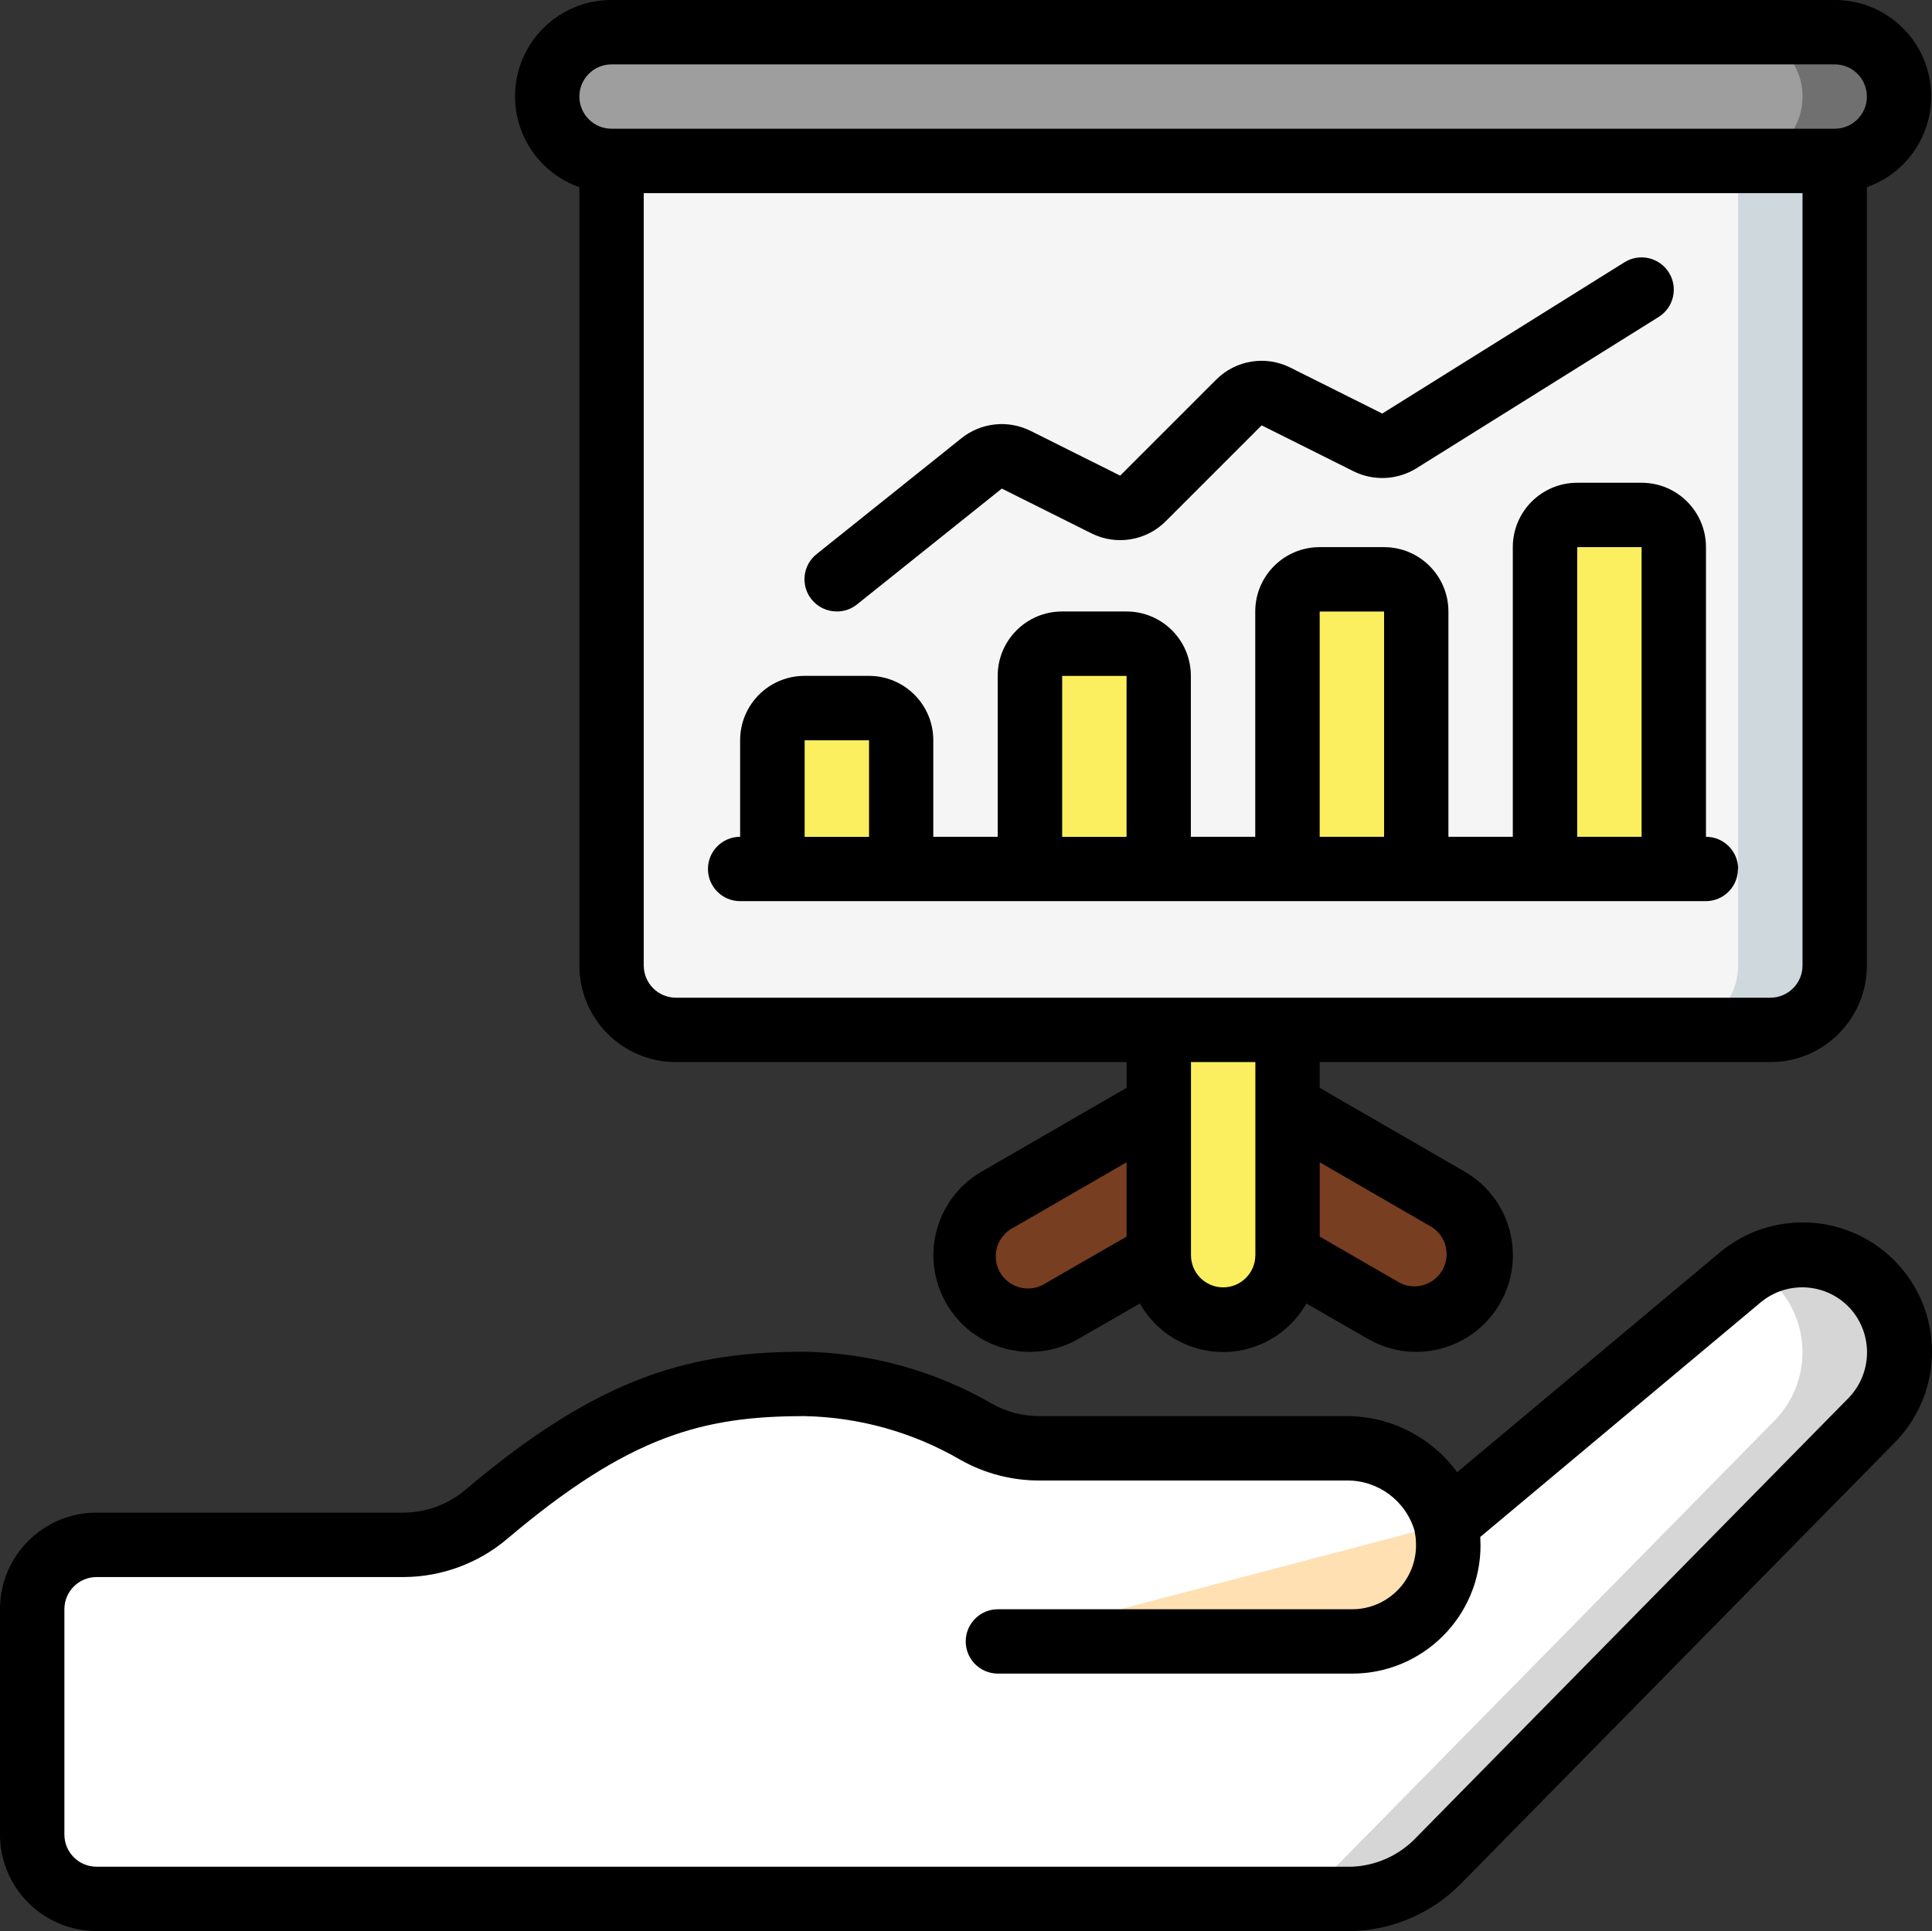
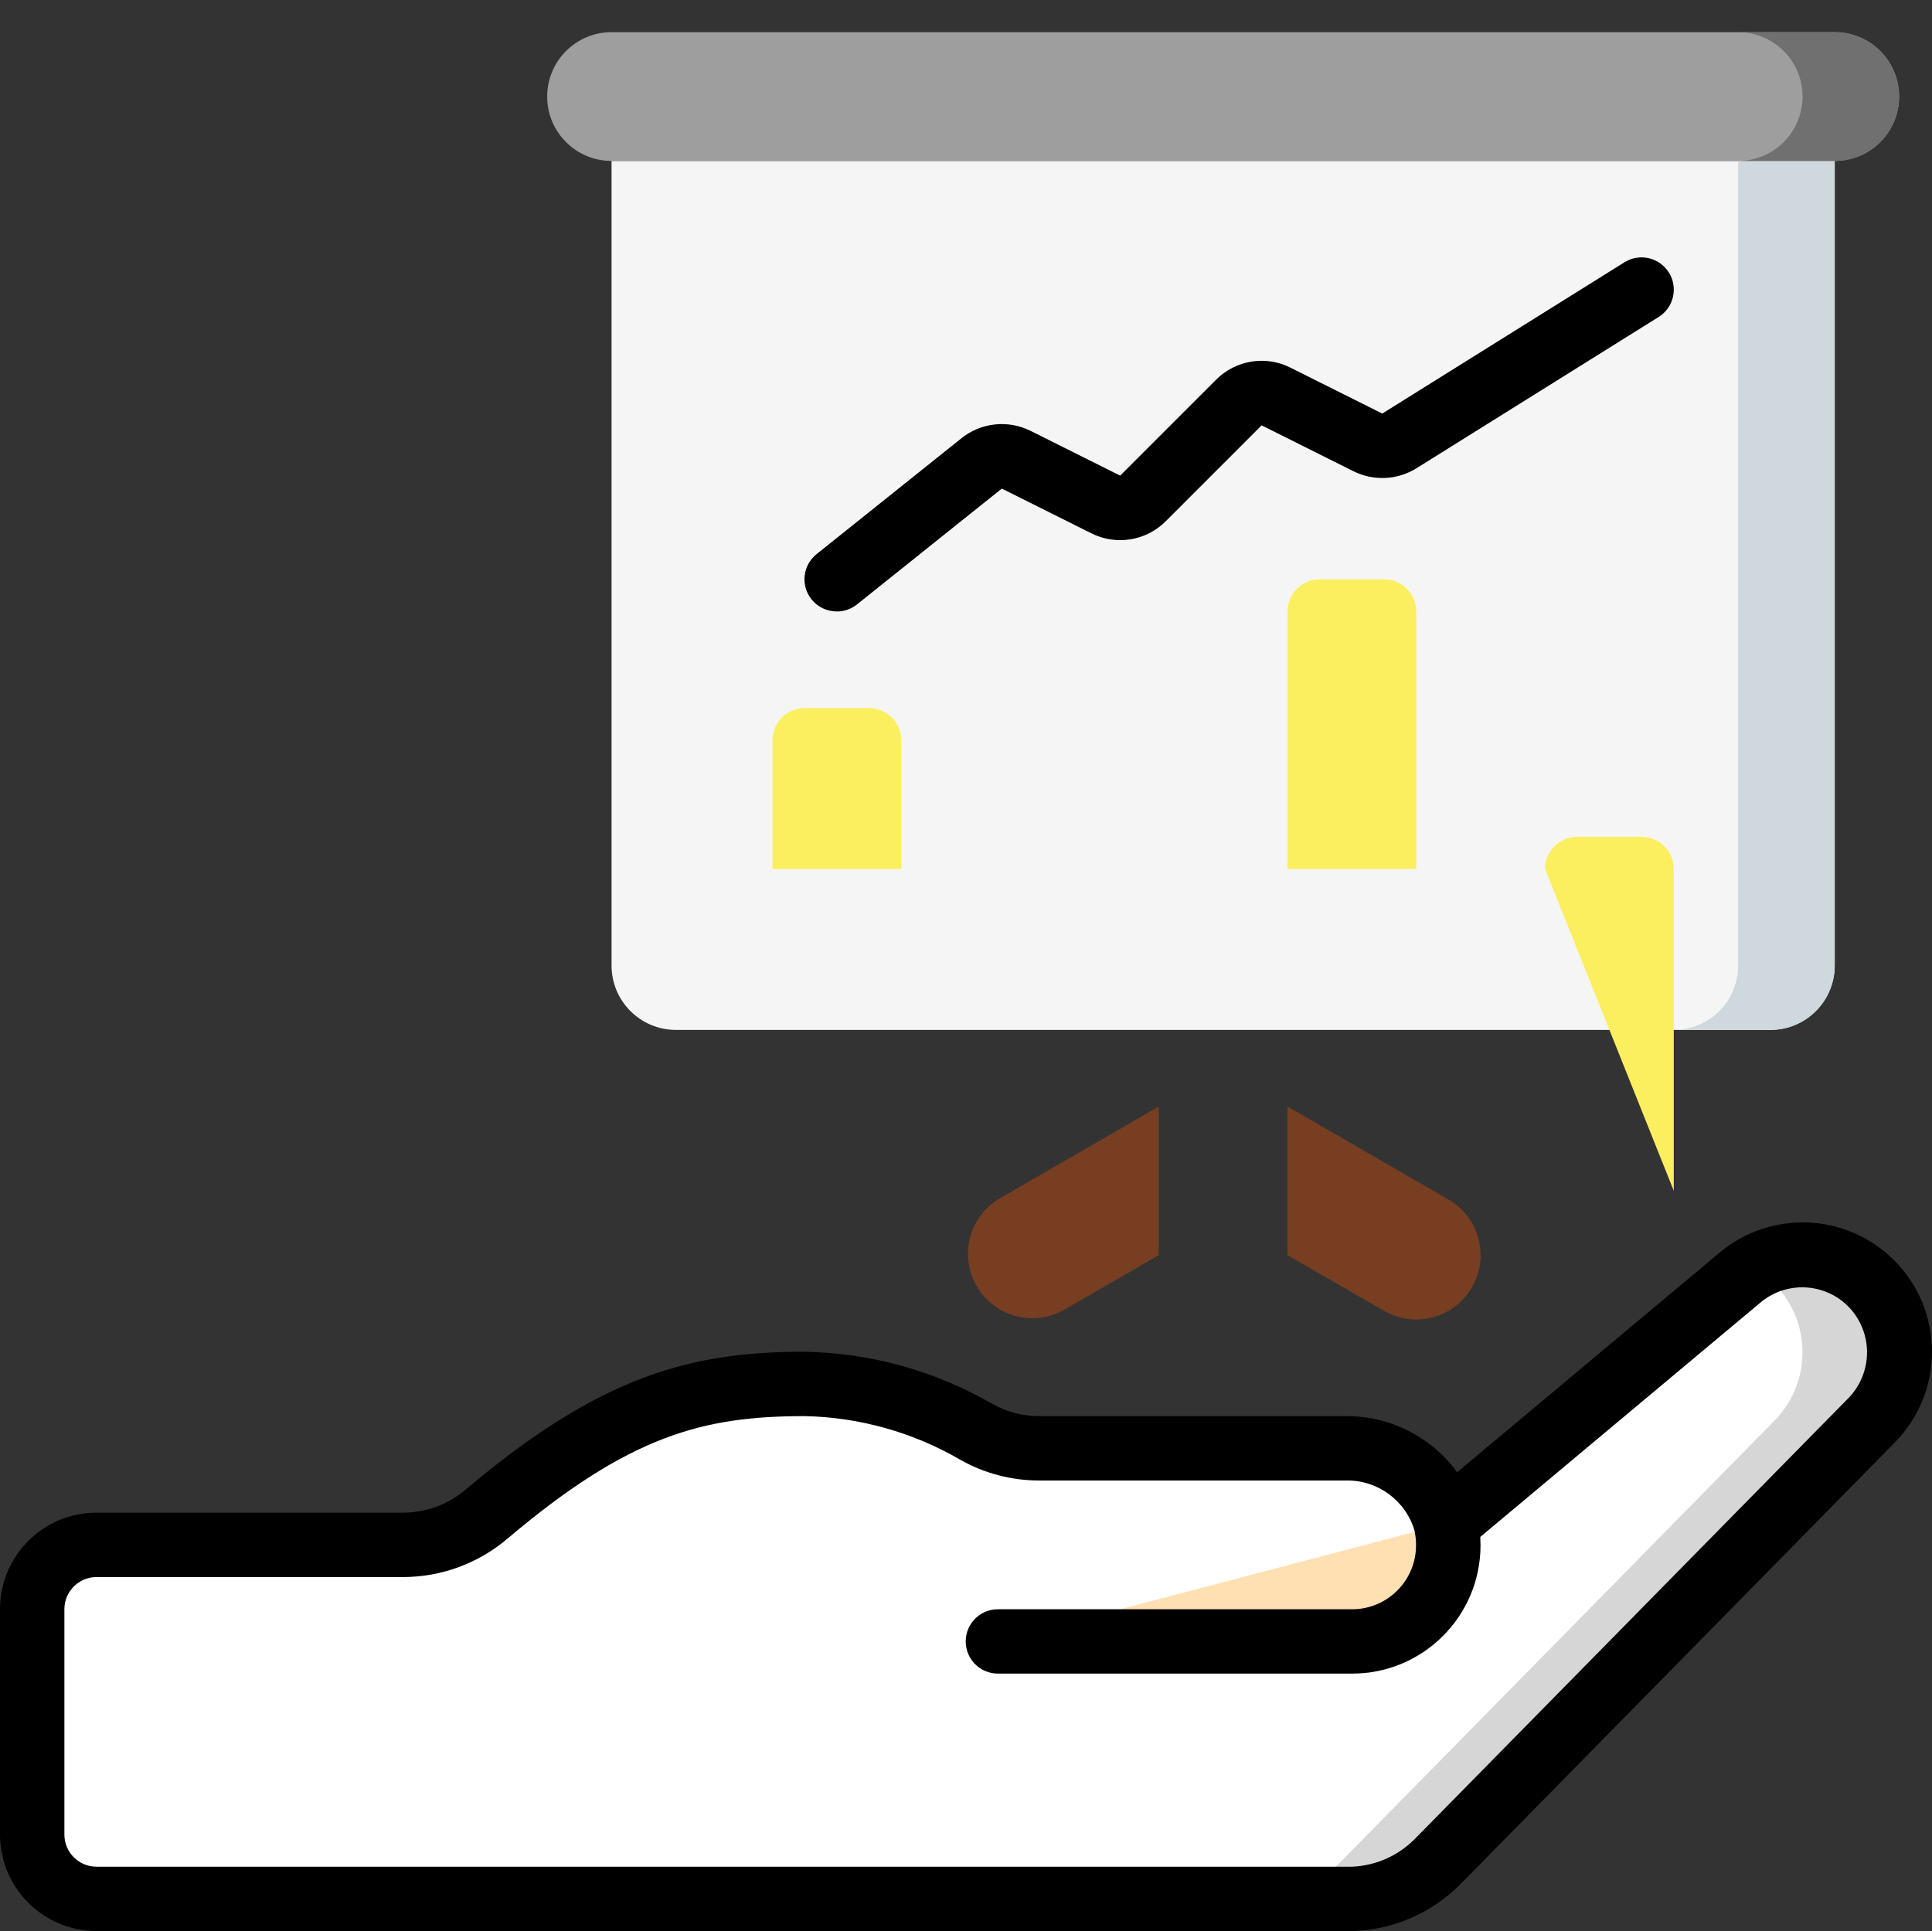
<svg xmlns="http://www.w3.org/2000/svg" id="_Слой_2" data-name="Слой 2" viewBox="0 0 512.19 512">
  <rect x="0" y="0" width="512.19" height="512" fill="#333333" stroke="none" />
  <defs>
    <style>      .cls-1 {        fill: #cfd8dc;      }      .cls-2 {        fill: #fff;      }      .cls-3 {        fill: #f5f5f5;      }      .cls-4 {        fill: #fbef5f;      }      .cls-5 {        fill: #d6d6d6;      }      .cls-6 {        fill: #707070;      }      .cls-7 {        fill: #ffe0b2;      }      .cls-8 {        fill: #783e22;      }      .cls-9 {        fill: #9e9e9e;      }    </style>
  </defs>
  <g id="Icons">
    <path class="cls-3" d="m162.13,42.67h324.27v213.33c0,9.43-7.64,17.07-17.07,17.07H179.2c-9.43,0-17.07-7.64-17.07-17.07V42.67h0Z" />
    <path class="cls-1" d="m460.8,42.67v213.33c0,9.43-7.64,17.07-17.07,17.07h25.6c9.43,0,17.07-7.64,17.07-17.07V42.67h-25.6Z" />
    <path class="cls-9" d="m162.13,8.53h324.27c9.43,0,17.07,7.64,17.07,17.07h0c0,9.43-7.64,17.07-17.07,17.07H162.13c-9.43,0-17.07-7.64-17.07-17.07h0c0-9.43,7.64-17.07,17.07-17.07Z" />
    <path class="cls-6" d="m486.4,8.53h-25.6c9.43,0,17.07,7.64,17.07,17.07s-7.64,17.07-17.07,17.07h25.6c9.43,0,17.07-7.64,17.07-17.07s-7.64-17.07-17.07-17.07Z" />
-     <path class="cls-4" d="m341.33,273.07v59.73c0,9.43-7.64,17.07-17.07,17.07s-17.07-7.64-17.07-17.07v-59.73h34.13Z" />
    <path class="cls-8" d="m307.2,293.38v39.42l-25.6,14.76c-8.35,4.37-18.66,1.14-23.03-7.21-4.11-7.86-1.52-17.56,5.97-22.31l42.67-24.66Z" />
    <path class="cls-8" d="m390.23,341.33c-4.72,8.15-15.14,10.93-23.3,6.23l-25.6-14.76v-39.42l42.67,24.66c8.15,4.72,10.93,15.14,6.23,23.3Z" />
    <g>
      <path class="cls-4" d="m204.8,230.4v-34.13c0-4.71,3.82-8.53,8.53-8.53h17.07c4.71,0,8.53,3.82,8.53,8.53v34.13" />
-       <path class="cls-4" d="m409.6,230.4v-85.33c0-4.71,3.82-8.53,8.53-8.53h17.07c4.71,0,8.53,3.82,8.53,8.53v85.33" />
-       <path class="cls-4" d="m273.07,230.4v-51.2c0-4.71,3.82-8.53,8.53-8.53h17.07c4.71,0,8.53,3.82,8.53,8.53v51.2" />
+       <path class="cls-4" d="m409.6,230.4c0-4.71,3.82-8.53,8.53-8.53h17.07c4.71,0,8.53,3.82,8.53,8.53v85.33" />
      <path class="cls-4" d="m341.33,230.4v-68.27c0-4.71,3.82-8.53,8.53-8.53h17.07c4.71,0,8.53,3.82,8.53,8.53v68.27" />
    </g>
    <path class="cls-2" d="m496.14,376.58l-115.03,116.99c-6.03,6.07-14.15,9.61-22.71,9.9H25.6c-9.41-.03-17.04-7.65-17.07-17.07v-59.73c.03-9.41,7.65-17.04,17.07-17.07h81.31c8.08-.02,15.89-2.89,22.05-8.12,33.5-28.36,55.23-34.55,84.38-34.55,15.98.28,31.62,4.64,45.45,12.66,5.11,2.91,10.88,4.43,16.76,4.4h81.42c12.32-.16,23.18,8.06,26.37,19.97l77.91-65.19c10.89-9.15,27.14-7.73,36.28,3.16,8.55,10.18,7.95,25.18-1.38,34.64h0Z" />
    <path class="cls-5" d="m497.49,342.02c-8.01-9.58-21.76-12.01-32.57-5.74,2.65,1.49,5.01,3.43,6.97,5.74,8.45,10.18,7.86,25.08-1.37,34.56l-115.02,116.99c-6.03,6.07-14.15,9.61-22.71,9.9h25.6c8.55-.29,16.67-3.83,22.7-9.9l115.03-116.99c9.22-9.48,9.81-24.38,1.37-34.56Z" />
    <path class="cls-7" d="m383.33,403.97c.33,1.4.53,2.83.6,4.27.81,14.06-9.94,26.12-24.01,26.92-.51.03-1.01.04-1.52.04h-93.87" />
-     <path d="m469.33,281.6c14.14,0,25.6-11.46,25.6-25.6V49.63c13.3-4.69,20.29-19.27,15.6-32.57C506.93,6.82,497.25-.02,486.4,0H162.13c-14.11-.03-25.56,11.39-25.59,25.49-.02,10.85,6.82,20.53,17.06,24.14v206.37c0,14.14,11.46,25.6,25.6,25.6h119.47v6.83l-38.4,22.19c-12.25,7.07-16.46,22.73-9.39,34.99,7.07,12.25,22.73,16.46,34.99,9.39l16.32-9.39c6.91,12.19,22.4,16.47,34.59,9.56,3.99-2.26,7.29-5.57,9.56-9.56l16.32,9.39c12.25,7.07,27.92,2.87,34.99-9.39,7.07-12.25,2.87-27.92-9.39-34.99l-38.4-22.19v-6.83h119.47ZM162.13,17.07h324.27c4.71,0,8.53,3.82,8.53,8.53s-3.82,8.53-8.53,8.53H162.13c-4.71,0-8.53-3.82-8.53-8.53s3.82-8.53,8.53-8.53Zm8.53,238.93V51.2h307.2v204.8c0,4.71-3.82,8.53-8.53,8.53H179.2c-4.71,0-8.53-3.82-8.53-8.53Zm106.67,84.16c-3.9,2.65-9.2,1.64-11.86-2.25s-1.64-9.2,2.25-11.86c.34-.23.7-.44,1.07-.62l29.87-17.26v19.7l-21.33,12.29Zm102.4-14.72c3.91,2.63,4.96,7.93,2.33,11.84-2.38,3.55-7.03,4.79-10.86,2.9l-21.33-12.31v-19.7l29.87,17.27Zm-46.93,7.36c0,4.71-3.82,8.53-8.53,8.53s-8.53-3.82-8.53-8.53v-51.2h17.07v51.2Z" />
-     <path d="m460.8,230.4c0-4.71-3.82-8.53-8.53-8.53v-76.8c0-9.43-7.64-17.07-17.07-17.07h-17.07c-9.43,0-17.07,7.64-17.07,17.07v76.8h-17.07v-59.73c0-9.43-7.64-17.07-17.07-17.07h-17.07c-9.43,0-17.07,7.64-17.07,17.07v59.73h-17.07v-42.67c0-9.43-7.64-17.07-17.07-17.07h-17.07c-9.43,0-17.07,7.64-17.07,17.07v42.67h-17.07v-25.6c0-9.43-7.64-17.07-17.07-17.07h-17.07c-9.43,0-17.07,7.64-17.07,17.07v25.6c-4.71,0-8.53,3.82-8.53,8.53s3.82,8.53,8.53,8.53h256c4.71,0,8.53-3.82,8.53-8.53Zm-42.67-85.33h17.07v76.8h-17.07v-76.8Zm-68.27,17.07h17.07v59.73h-17.07v-59.73Zm-68.27,17.07h17.07v42.67h-17.07v-42.67Zm-68.27,17.07h17.07v25.6h-17.07v-25.6Z" />
    <path d="m221.87,162.13c1.94,0,3.82-.66,5.32-1.87l38.4-30.72,23.75,11.87c6.57,3.29,14.51,2,19.7-3.2l25.43-25.43,24.35,12.17c5.33,2.64,11.64,2.35,16.69-.79l64.2-40.11c4.01-2.5,5.23-7.77,2.73-11.78-2.5-4.01-7.77-5.23-11.78-2.73h0l-64.21,40.11-24.35-12.17c-6.57-3.31-14.52-2.02-19.7,3.2l-25.43,25.43-23.74-11.86c-5.96-2.98-13.1-2.23-18.31,1.92l-38.4,30.72c-3.7,2.92-4.33,8.29-1.41,11.98,1.63,2.07,4.12,3.26,6.75,3.25h0Z" />
    <path d="m25.6,512h333.07c10.75-.35,20.95-4.8,28.52-12.44l115.03-116.99c13.35-13.43,13.29-35.14-.14-48.49-12.62-12.55-32.74-13.35-46.32-1.86l-69.46,58.12c-6.84-9.36-17.74-14.89-29.34-14.87h-81.42c-4.39.01-8.71-1.11-12.53-3.28-15.12-8.73-32.22-13.48-49.68-13.79-29.58,0-53.76,5.97-89.9,36.57-4.62,3.92-10.47,6.08-16.53,6.09H25.6c-14.14,0-25.6,11.46-25.6,25.6v59.73c0,14.14,11.46,25.6,25.6,25.6Zm-8.53-85.33c0-4.71,3.82-8.53,8.53-8.53h81.31c10.1-.02,19.86-3.61,27.56-10.13,32.48-27.5,52.04-32.54,78.87-32.54,14.49.3,28.67,4.27,41.21,11.55,6.4,3.63,13.64,5.54,21,5.52h81.42c8.35-.11,15.74,5.37,18.06,13.39v.09c.19.87.31,1.76.34,2.65.58,9.35-6.53,17.4-15.88,17.98-.36.02-.72.03-1.07.03h-93.87c-4.71,0-8.53,3.82-8.53,8.53s3.82,8.53,8.53,8.53h93.87c18.79.03,34.05-15.18,34.08-33.97,0-.68-.02-1.35-.06-2.03,0-.08,0-.16,0-.24l74.31-62.17c7.29-6.09,18.13-5.13,24.23,2.15,5.62,6.81,5.26,16.74-.85,23.12l-114.98,116.91c-4.43,4.51-10.41,7.17-16.73,7.43H25.6c-4.71,0-8.53-3.82-8.53-8.53v-59.73Z" />
  </g>
</svg>